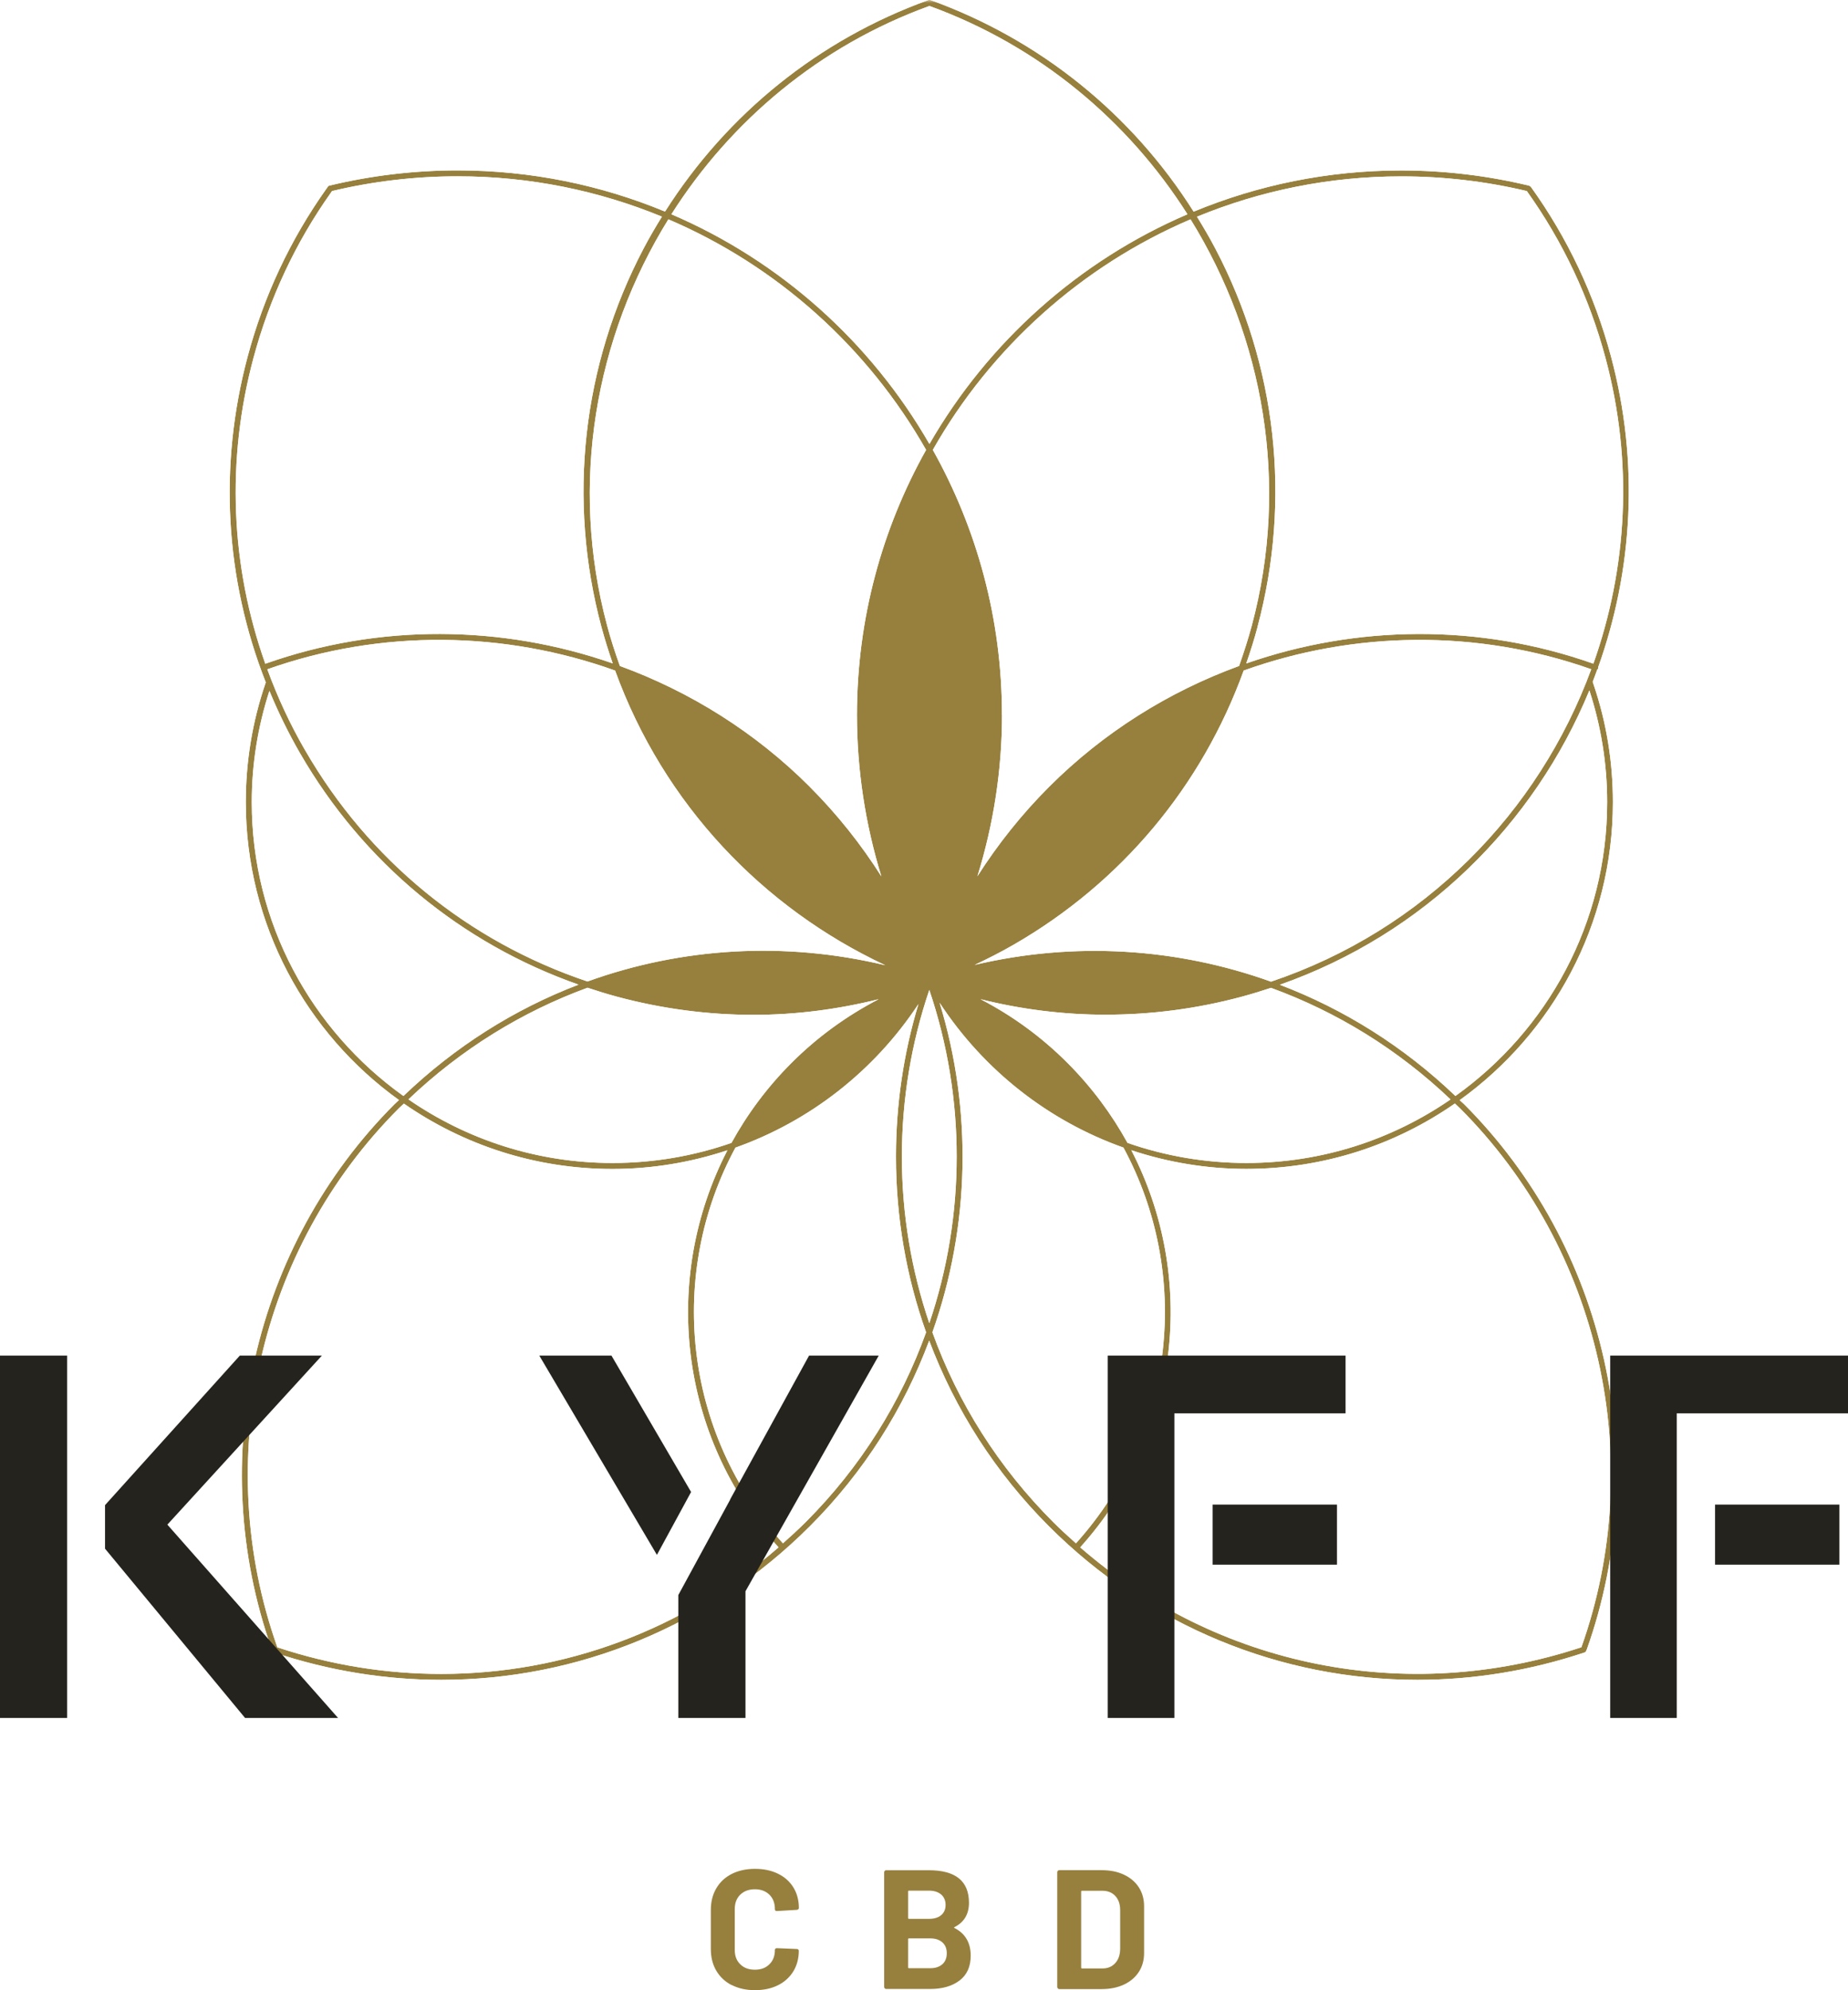
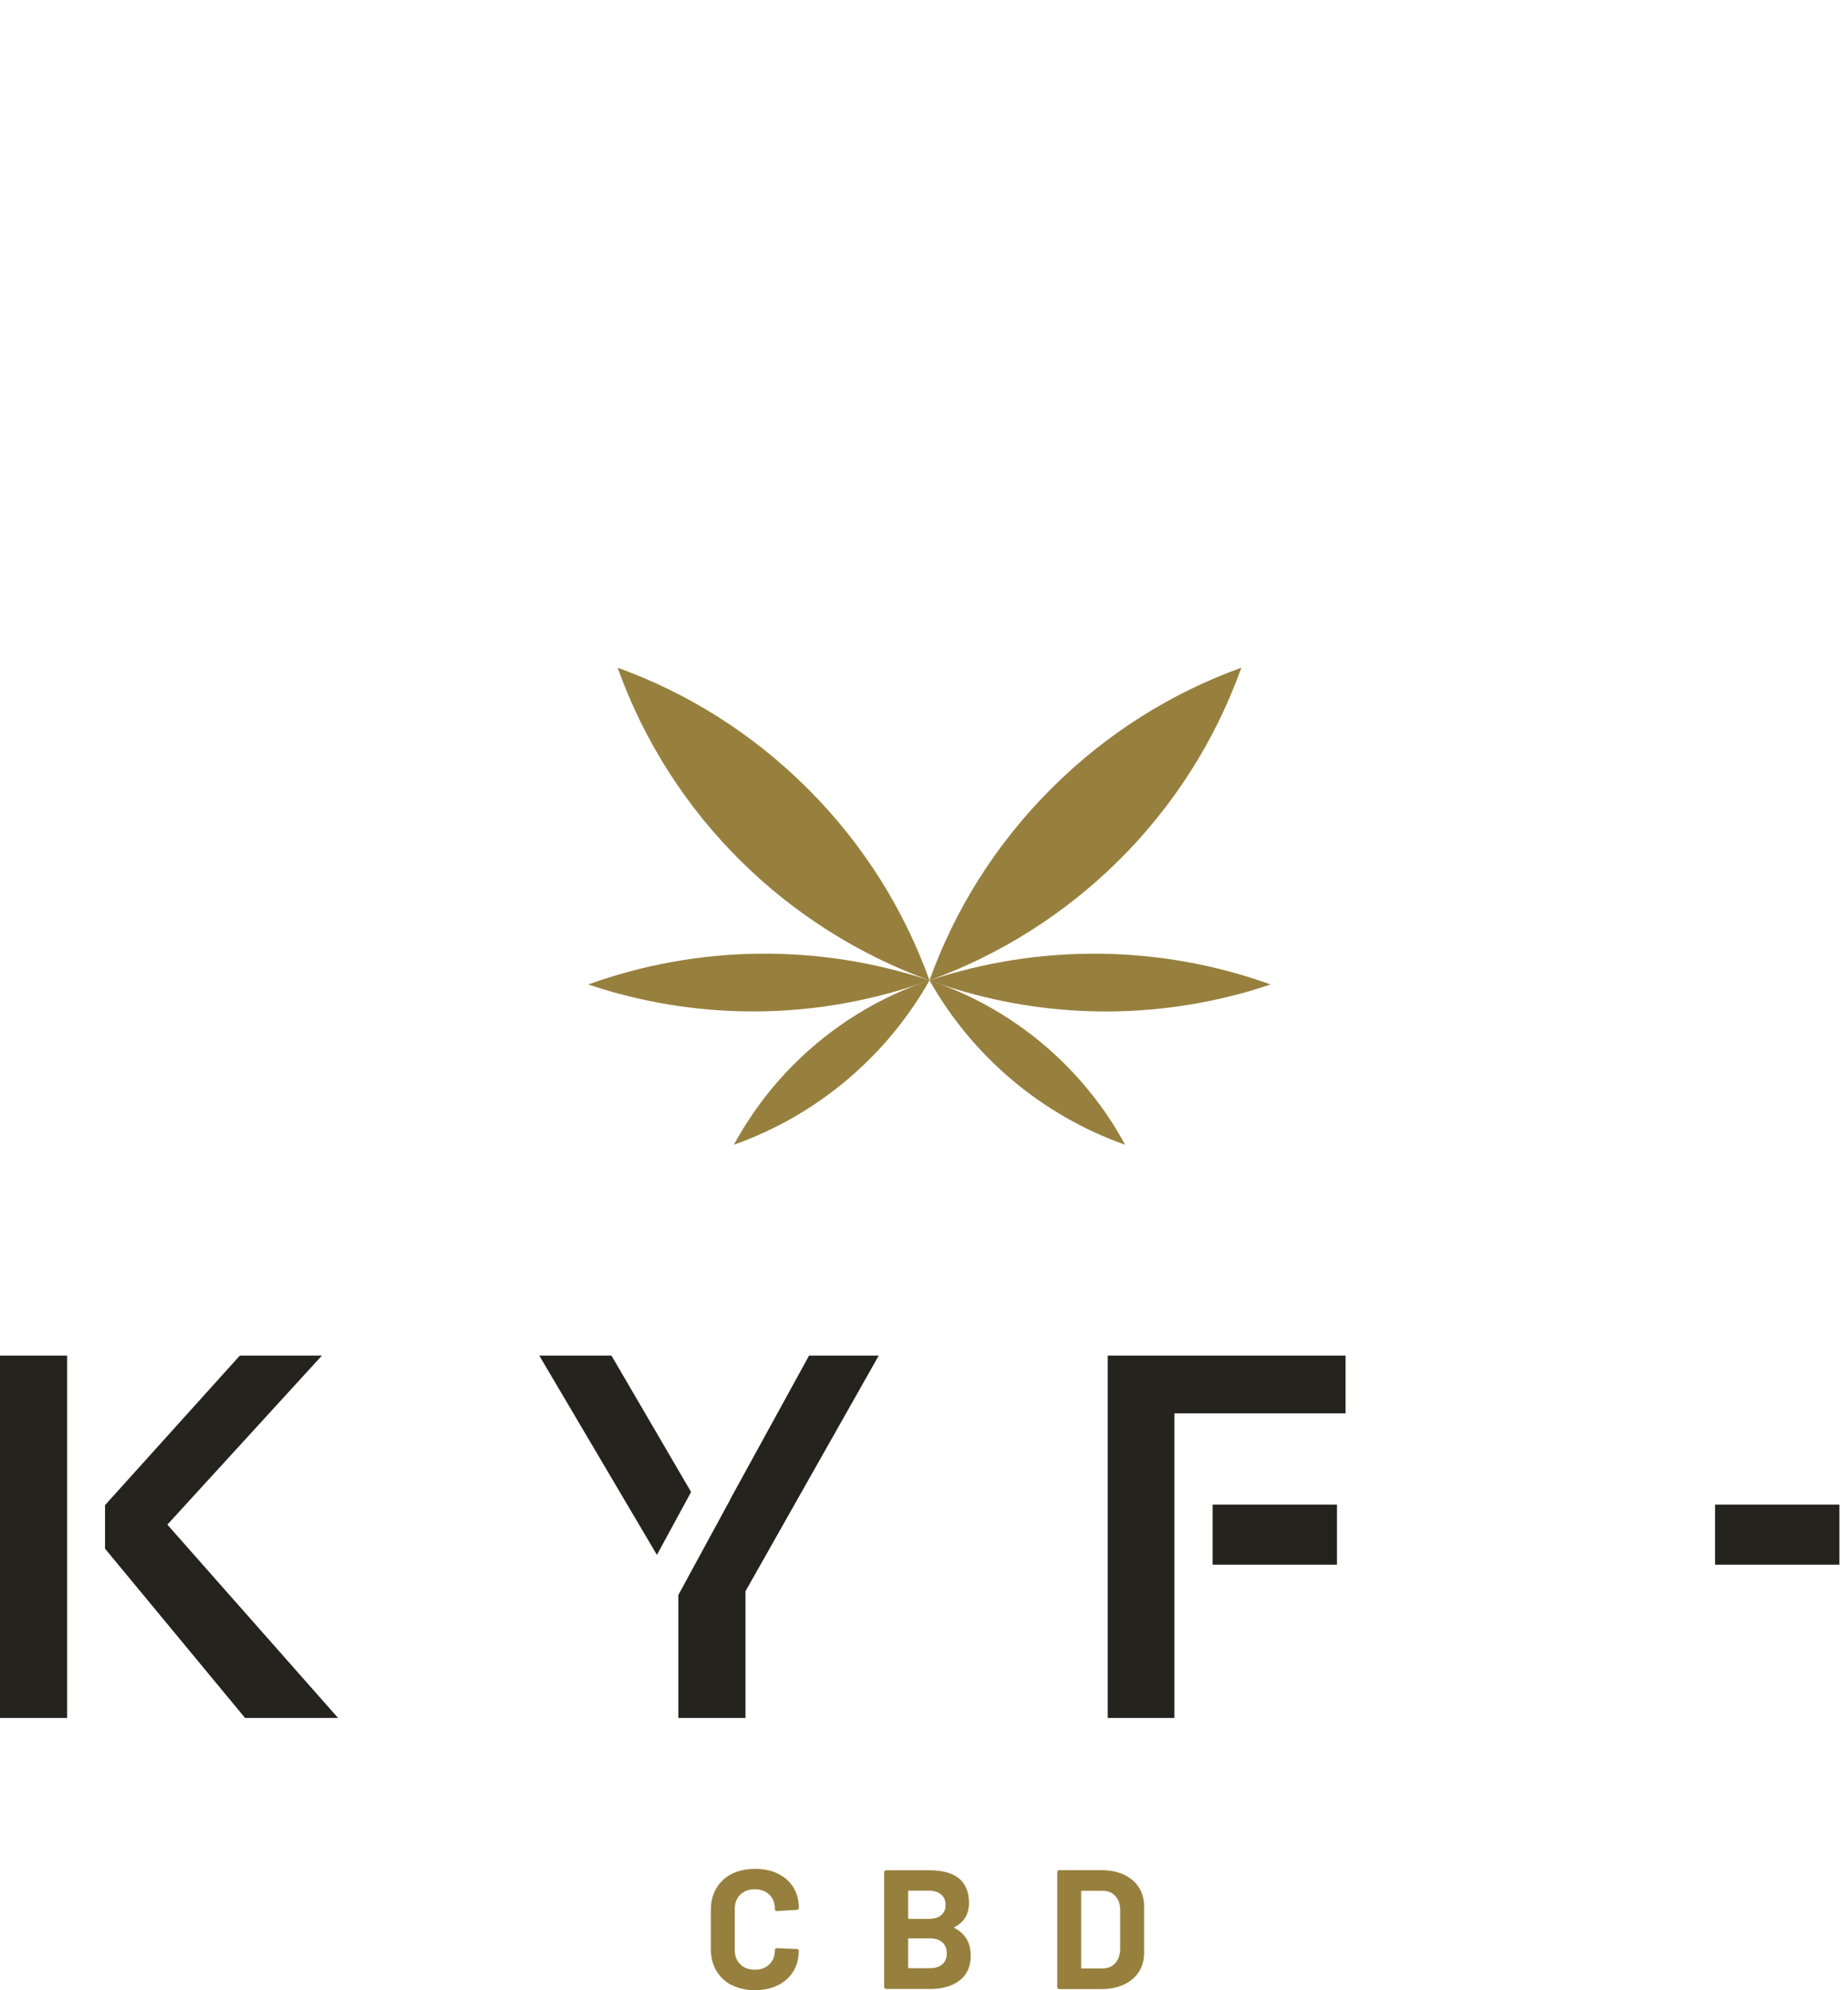
<svg xmlns="http://www.w3.org/2000/svg" id="Layer_2" data-name="Layer 2" viewBox="0 0 309.84 333.57">
  <defs>
    <style>
      .cls-1 {
        fill: none;
      }

      .cls-2 {
        mask: url(#mask);
      }

      .cls-3 {
        isolation: isolate;
      }

      .cls-4 {
        clip-path: url(#clippath-1);
      }

      .cls-5 {
        clip-path: url(#clippath-2);
      }

      .cls-6 {
        fill: url(#Dégradé_sans_nom_28);
      }

      .cls-7 {
        fill: url(#Dégradé_sans_nom_27);
      }

      .cls-8 {
        fill: #25231e;
      }

      .cls-9 {
        fill: #97803e;
      }

      .cls-10 {
        clip-path: url(#clippath);
      }
    </style>
    <clipPath id="clippath">
-       <path class="cls-1" d="M46.48,276.07s.01-.04,0-.06c-11.11-31.33-3.1-66.77,20.4-90.27.27-.27.56-.51.84-.78,9.93,6.89,21.98,10.95,34.96,10.95,6.66,0,13.15-1.1,19.28-3.13-11.03,21.29-8.28,47.84,8.57,66.55-15.95,13.86-36,21.21-56.55,21.21-9.18,0-18.45-1.46-27.51-4.47M243.93,184.95c.28.27.57.51.84.78,23.53,23.53,31.51,58.98,20.37,90.34-29.34,9.72-60.96,3.29-84.03-16.74,16.85-18.71,19.59-45.28,8.57-66.56,6.13,2.03,12.62,3.13,19.28,3.13,12.99,0,25.03-4.05,34.96-10.95M123.3,192.34c12.44-4.42,23.26-12.81,30.69-24.07-2.48,8.18-3.77,16.78-3.77,25.57,0,10.19,1.73,20.12,5.05,29.45-4.18,11.62-10.9,22.52-20.19,31.81-1.24,1.23-2.52,2.41-3.81,3.55-16.8-18.66-19.36-45.25-7.96-66.32M176.59,255.1c-9.15-9.15-16-19.99-20.26-31.81,6.31-17.8,6.72-37.22,1.21-55.23,7.44,11.36,18.3,19.82,30.82,24.27,11.38,21.06,8.83,47.67-7.96,66.32-1.3-1.15-2.58-2.32-3.81-3.55M151.21,193.84c0-9.66,1.59-19.05,4.6-27.93,6.12,18.07,6.12,37.77,0,55.85-3.01-8.88-4.6-18.27-4.6-27.92M185.5,170.05c7.49,0,15.1-.97,22.66-3,1.67-.45,3.32-.96,4.94-1.49,11.02,4.01,21.27,10.3,30.1,18.7-9.74,6.71-21.53,10.65-34.23,10.65-6.9,0-13.62-1.17-19.93-3.37-2.65-4.81-6-9.33-10.07-13.41-4.35-4.35-9.24-7.91-14.57-10.67,6.83,1.71,13.91,2.6,21.09,2.6h0ZM68.47,184.26c8.82-8.4,19.05-14.7,30.04-18.72,1.65.55,3.31,1.06,5.01,1.52,7.55,2.02,15.2,3.02,22.82,3.02,7.08,0,14.11-.91,20.98-2.62-5.36,2.78-10.3,6.36-14.61,10.67-4.08,4.08-7.43,8.6-10.07,13.41-6.31,2.2-13.03,3.37-19.93,3.37-12.7,0-24.49-3.94-34.23-10.66M133.39,178.82c6.04-6.03,13.32-10.63,21.27-13.51-7.1,11.94-17.95,20.88-30.59,25.67,2.51-4.35,5.6-8.44,9.32-12.16M156.99,165.31c8.01,2.88,15.18,7.42,21.27,13.52,3.72,3.72,6.81,7.81,9.32,12.16-12.64-4.78-23.49-13.73-30.59-25.67M157.48,164.38c.37-.12.74-.24,1.12-.34,17.71-5.31,36.15-4.78,52.96.99-1.2.38-2.43.74-3.66,1.07-7.48,2.01-15,2.96-22.4,2.96-9.66,0-19.12-1.63-28.02-4.68M103.76,166.1c-1.25-.33-2.49-.7-3.72-1.09,17.19-5.91,36.09-6.32,54.2-.6-9.02,3.11-18.45,4.68-27.94,4.69-7.52,0-15.08-.99-22.55-3M42.21,134.43c0-6.38,1.02-12.65,2.96-18.64,1.47,3.55,3.17,7.05,5.13,10.44,10.56,18.29,26.99,31.86,46.7,38.79-10.72,4.09-20.71,10.38-29.36,18.66-15.38-10.98-25.43-28.96-25.43-49.25M214.58,165.04c24.22-8.51,42.64-26.89,51.9-49.33,1.96,6.02,2.98,12.31,2.98,18.72,0,20.29-10.05,38.27-25.44,49.25-8.65-8.27-18.66-14.54-29.44-18.64M104.35,112.82c11.36,4.26,21.88,10.9,30.73,19.75,5.72,5.72,10.46,12.06,14.23,18.8,1.38,3.73,2.97,7.38,4.82,10.9.09.17.26.27.44.27h0c.1.27.2.54.3.82,0,.02,0,.04,0,.06-22.73-8.62-41.58-26.63-50.54-50.6M156.97,163.32c2.1-3.88,3.88-7.91,5.4-12.05,3.83-6.76,8.58-13.06,14.22-18.7,8.85-8.85,19.38-15.51,30.74-19.77-7.01,18.81-20.21,34.47-37.82,44.64-4.09,2.36-8.32,4.35-12.65,6,.04-.04.09-.07.12-.12M51.15,125.73c-2.53-4.37-4.63-8.91-6.33-13.56,19.14-6.78,39.78-6.43,58.31.21,8.15,22.45,24.83,39.81,45.3,49.39-16.86-4.04-34.14-2.98-49.93,2.72-20.02-6.72-36.7-20.31-47.35-38.77M170,158.3c18.05-10.42,31.5-26.55,38.52-45.92,18.51-6.64,39.13-6.98,58.27-.22-8.81,23.98-28.04,43.74-53.69,52.36-15.72-5.65-32.93-6.76-49.68-2.81,2.22-1.05,4.42-2.16,6.58-3.41M150.23,150.97c-3.64-9.93-5.56-20.51-5.56-31.15,0-15.74,4.06-30.53,11.17-43.44,7.11,12.9,11.16,27.7,11.16,43.44,0,10.61-1.92,21.14-5.53,31.04-2.2,3.9-4.09,7.95-5.66,12.13-1.54-4.11-3.4-8.13-5.58-12.02M135.78,131.87c-9.15-9.15-20.07-15.96-31.85-20.26-.79-2.21-1.53-4.47-2.14-6.77-6.37-23.78-1.98-48.32,10.27-68.08,18.28,7.81,33.46,21.49,43.21,38.64-7.37,13.16-11.59,28.3-11.59,44.42,0,9.19,1.4,18.32,4.09,27.05-3.38-5.32-7.36-10.36-12-15M167.99,119.82c0-16.12-4.22-31.26-11.59-44.42,9.74-17.16,24.93-30.83,43.21-38.64,12.24,19.77,16.64,44.3,10.27,68.08-.62,2.3-1.35,4.55-2.13,6.77-11.78,4.3-22.71,11.11-31.86,20.26-4.6,4.6-8.6,9.63-12.01,14.98,2.7-8.72,4.12-17.84,4.12-27.03M42.5,59.98c2.69-10,7.05-19.33,12.99-27.7l.18-.26c6.86-1.64,13.94-2.47,21.06-2.47,12.12,0,23.68,2.41,34.25,6.76-1.08,1.75-2.12,3.52-3.08,5.35-10.28,19.55-12.79,42.08-7.06,63.43.56,2.07,1.2,4.1,1.89,6.09-18.56-6.46-39.14-6.71-58.25.06-5.82-16.38-6.58-34.11-1.98-51.26M210.83,105.09c5.72-21.34,3.22-43.87-7.06-63.42-.96-1.83-2-3.6-3.08-5.35,10.58-4.35,22.13-6.76,34.26-6.76,7.11,0,14.19.83,21.04,2.46,6.03,8.44,10.48,17.85,13.19,27.97,4.71,17.55,3.63,35.29-2.03,51.24-19.09-6.75-39.66-6.51-58.2-.04.69-2,1.34-4.03,1.89-6.1M112.57,35.91c9.94-15.65,24.84-28.23,43.26-34.91,18.42,6.69,33.33,19.26,43.26,34.91-18.24,7.82-33.42,21.43-43.26,38.5-9.84-17.07-25.01-30.68-43.26-38.5M155.66.01c-18.33,6.61-33.77,19.07-44.16,35.45-10.72-4.44-22.47-6.9-34.78-6.9-7.27,0-14.51.86-21.51,2.55-.16.04-.26.16-.32.3l-.22.3c-6,8.47-10.43,17.89-13.14,28.02-4.91,18.32-3.8,37.3,3.03,54.63l-.08.24c-2.17,6.37-3.27,13.04-3.27,19.83,0,20.55,10.15,38.77,25.68,49.93-.24.23-.48.43-.72.67-23.77,23.77-31.86,59.61-20.63,91.31.04.1.1.17.18.23.02.17.12.33.29.39,9.21,3.07,18.64,4.57,27.97,4.57,22.81,0,45.01-8.96,61.79-25.73,9.11-9.11,15.77-19.76,20.02-31.12,4.34,11.54,11.1,22.14,20.08,31.12,16.78,16.78,38.97,25.73,61.78,25.73,9.35,0,18.81-1.51,28.03-4.59.19-.06.27-.22.3-.4.02-.03.04-.04.06-.08,11.3-31.73,3.22-67.61-20.58-91.42-.24-.23-.49-.43-.73-.66,15.54-11.17,25.69-29.39,25.69-49.94,0-6.75-1.08-13.38-3.23-19.7l-.12-.39s-.03-.03-.04-.06c.27-.69.53-1.4.78-2.09.04-.05.11-.08.14-.15.02-.06,0-.12-.01-.19,5.81-16.21,6.94-34.27,2.16-52.12-2.76-10.3-7.28-19.87-13.44-28.44-.04-.05-.09-.06-.14-.08-.06-.04-.09-.1-.16-.11-6.98-1.68-14.2-2.54-21.45-2.54-12.31,0-24.05,2.46-34.78,6.9C189.78,19.09,174.34,6.62,156.01.01c-.06-.02-.11,0-.17,0-.04,0-.08-.02-.12-.02-.02,0-.04,0-.05.01" />
-     </clipPath>
+       </clipPath>
    <radialGradient id="Dégradé_sans_nom_27" data-name="Dégradé sans nom 27" cx="48.46" cy="-1903.58" fx="48.46" fy="-1903.58" r="6.2" gradientTransform="translate(-856.39 39900.6) scale(20.89)" gradientUnits="userSpaceOnUse">
      <stop offset="0" stop-color="#bfbfbf" />
      <stop offset=".15" stop-color="#bababa" />
      <stop offset=".31" stop-color="#aeaeae" />
      <stop offset=".47" stop-color="#9a9a99" />
      <stop offset=".63" stop-color="#7d7d7c" />
      <stop offset=".79" stop-color="#585857" />
      <stop offset=".95" stop-color="#2b2b29" />
      <stop offset="1" stop-color="#1d1d1b" />
    </radialGradient>
    <mask id="mask" x="34.32" y="-.01" width="243.05" height="285.81" maskUnits="userSpaceOnUse">
      <g>
        <rect x="34.32" y="-.01" width="243.04" height="285.8" />
        <g class="cls-3">
          <rect class="cls-7" x="34.32" y="-.01" width="243.04" height="285.8" />
        </g>
      </g>
    </mask>
    <clipPath id="clippath-1">
-       <rect class="cls-1" x="34.32" y="-.01" width="243.04" height="285.81" />
-     </clipPath>
+       </clipPath>
    <clipPath id="clippath-2">
      <rect class="cls-1" x="34.32" y="-.01" width="243.04" height="285.8" />
    </clipPath>
    <radialGradient id="Dégradé_sans_nom_28" data-name="Dégradé sans nom 28" cx="48.46" cy="-1903.58" fx="48.46" fy="-1903.58" r="6.2" gradientTransform="translate(-856.39 39900.61) scale(20.89)" gradientUnits="userSpaceOnUse">
      <stop offset="0" stop-color="#97803d" />
      <stop offset="1" stop-color="#97803d" />
    </radialGradient>
  </defs>
  <g id="Calque_1" data-name="Calque 1">
    <g>
      <g class="cls-10">
        <g class="cls-2">
          <g class="cls-4">
            <g class="cls-5">
-               <rect class="cls-6" x="34.32" y="-.01" width="243.04" height="285.8" />
-             </g>
+               </g>
          </g>
        </g>
      </g>
-       <path class="cls-9" d="M155.83,164.31c7.41-13.15,11.66-28.32,11.66-44.48s-4.25-31.34-11.66-44.49c-7.41,13.15-11.66,28.32-11.66,44.49s4.25,31.33,11.66,44.48" />
      <path class="cls-9" d="M155.84,164.31c-4.21-11.72-10.99-22.72-20.38-32.1-9.33-9.33-20.26-16.1-31.91-20.31,8.99,25.08,28.6,43.8,52.29,52.41" />
      <path class="cls-9" d="M155.84,164.31c23.69-8.61,43.3-27.33,52.29-52.41-11.65,4.21-22.58,10.97-31.91,20.31-9.39,9.38-16.18,20.39-20.38,32.1" />
      <path class="cls-9" d="M188.65,191.86c-2.62-4.83-5.97-9.37-10.05-13.46-6.62-6.62-14.45-11.31-22.76-14.1,7.19,12.73,18.83,22.62,32.81,27.56" />
      <path class="cls-9" d="M123.04,191.85c13.98-4.94,25.62-14.82,32.81-27.56-8.32,2.78-16.14,7.48-22.76,14.1-4.08,4.09-7.42,8.63-10.05,13.46" />
      <path class="cls-9" d="M98.63,164.99c1.67.56,3.36,1.08,5.08,1.54,17.88,4.79,35.95,3.63,52.13-2.22-18.56-6.19-38.78-5.97-57.21.68" />
      <path class="cls-9" d="M155.83,164.31c16.18,5.86,34.25,7.02,52.14,2.22,1.72-.46,3.41-.99,5.07-1.54-18.43-6.64-38.65-6.87-57.21-.68" />
      <path class="cls-9" d="M122.68,332.7c-1.12-.58-1.98-1.39-2.59-2.43-.61-1.04-.91-2.25-.91-3.61v-6.57c0-1.36.3-2.57.91-3.61.61-1.04,1.47-1.85,2.59-2.42,1.12-.56,2.42-.85,3.9-.85s2.75.27,3.85.81c1.11.54,1.97,1.3,2.59,2.3.61.99.92,2.15.92,3.45,0,.17-.12.27-.34.31l-3.33.2h-.06c-.19,0-.29-.11-.29-.32,0-1-.3-1.81-.92-2.42-.61-.6-1.43-.91-2.43-.91s-1.84.3-2.46.91c-.62.61-.92,1.41-.92,2.42v6.85c0,.99.3,1.79.92,2.39.61.61,1.43.91,2.46.91s1.82-.3,2.43-.91c.62-.6.92-1.4.92-2.39,0-.2.12-.31.34-.31l3.33.14c.09,0,.17.02.24.08.06.06.1.12.1.2,0,1.3-.31,2.46-.92,3.47-.62,1-1.48,1.78-2.59,2.33-1.1.55-2.39.82-3.85.82s-2.78-.29-3.9-.87" />
      <path class="cls-9" d="M160.05,323.13c1.8.93,2.7,2.47,2.7,4.63,0,1.84-.63,3.23-1.88,4.17-1.25.94-2.89,1.41-4.92,1.41h-7.37c-.09,0-.17-.03-.24-.1-.06-.07-.1-.15-.1-.24v-19.22c0-.1.04-.18.1-.24.07-.07.15-.1.24-.1h7.14c4.5,0,6.74,1.82,6.74,5.46,0,1.9-.81,3.25-2.42,4.07-.11.06-.11.11,0,.17M152.26,317.01v4.44c0,.09.04.14.14.14h3.32c.89,0,1.58-.2,2.08-.62.49-.42.74-.99.74-1.71s-.25-1.33-.74-1.75c-.5-.43-1.18-.65-2.08-.65h-3.32c-.1,0-.14.05-.14.14M158,329.2c.49-.45.74-1.05.74-1.84s-.25-1.39-.74-1.83c-.5-.45-1.18-.67-2.08-.67h-3.52c-.1,0-.14.04-.14.14v4.72c0,.09.04.14.14.14h3.55c.87,0,1.55-.22,2.05-.67" />
      <path class="cls-9" d="M177.36,333.24c-.07-.07-.1-.15-.1-.24v-19.23c0-.09.03-.17.1-.24.06-.06.14-.1.24-.1h7.11c1.42,0,2.67.25,3.74.76,1.07.5,1.9,1.21,2.49,2.12.59.91.88,1.97.88,3.16v7.85c0,1.19-.29,2.25-.88,3.16-.59.91-1.42,1.61-2.49,2.12-1.07.5-2.32.76-3.74.76h-7.11c-.1,0-.18-.04-.24-.1M181.41,329.9h3.44c.87,0,1.58-.29,2.12-.88.55-.59.82-1.38.84-2.36v-6.54c0-.99-.27-1.77-.81-2.36-.54-.59-1.27-.88-2.18-.88h-3.41c-.09,0-.14.05-.14.14v12.74c0,.09.05.14.14.14" />
      <path class="cls-8" d="M11.25,287.92H0v-60.73h11.25v60.73ZM53.97,227.19l-25.91,28.33,28.62,32.4h-15.59l-23.48-28.37v-7.3l22.6-25.06h13.76Z" />
      <rect class="cls-8" x="203.31" y="252.16" width="20.85" height="10.07" />
      <polygon class="cls-8" points="185.72 227.19 185.72 287.92 196.9 287.92 196.9 236.87 225.6 236.87 225.6 227.19 185.72 227.19" />
      <rect class="cls-8" x="287.55" y="252.16" width="20.85" height="10.07" />
-       <polygon class="cls-8" points="269.97 227.19 269.97 287.92 281.13 287.92 281.13 236.87 309.84 236.87 309.84 227.19 269.97 227.19" />
      <polygon class="cls-8" points="115.87 250.05 102.52 227.19 90.42 227.19 110.14 260.59 115.87 250.05" />
      <polygon class="cls-8" points="135.65 227.19 122.41 251.31 122.43 251.32 113.73 267.32 113.73 287.92 124.99 287.92 124.99 266.68 147.33 227.19 135.65 227.19" />
    </g>
  </g>
</svg>